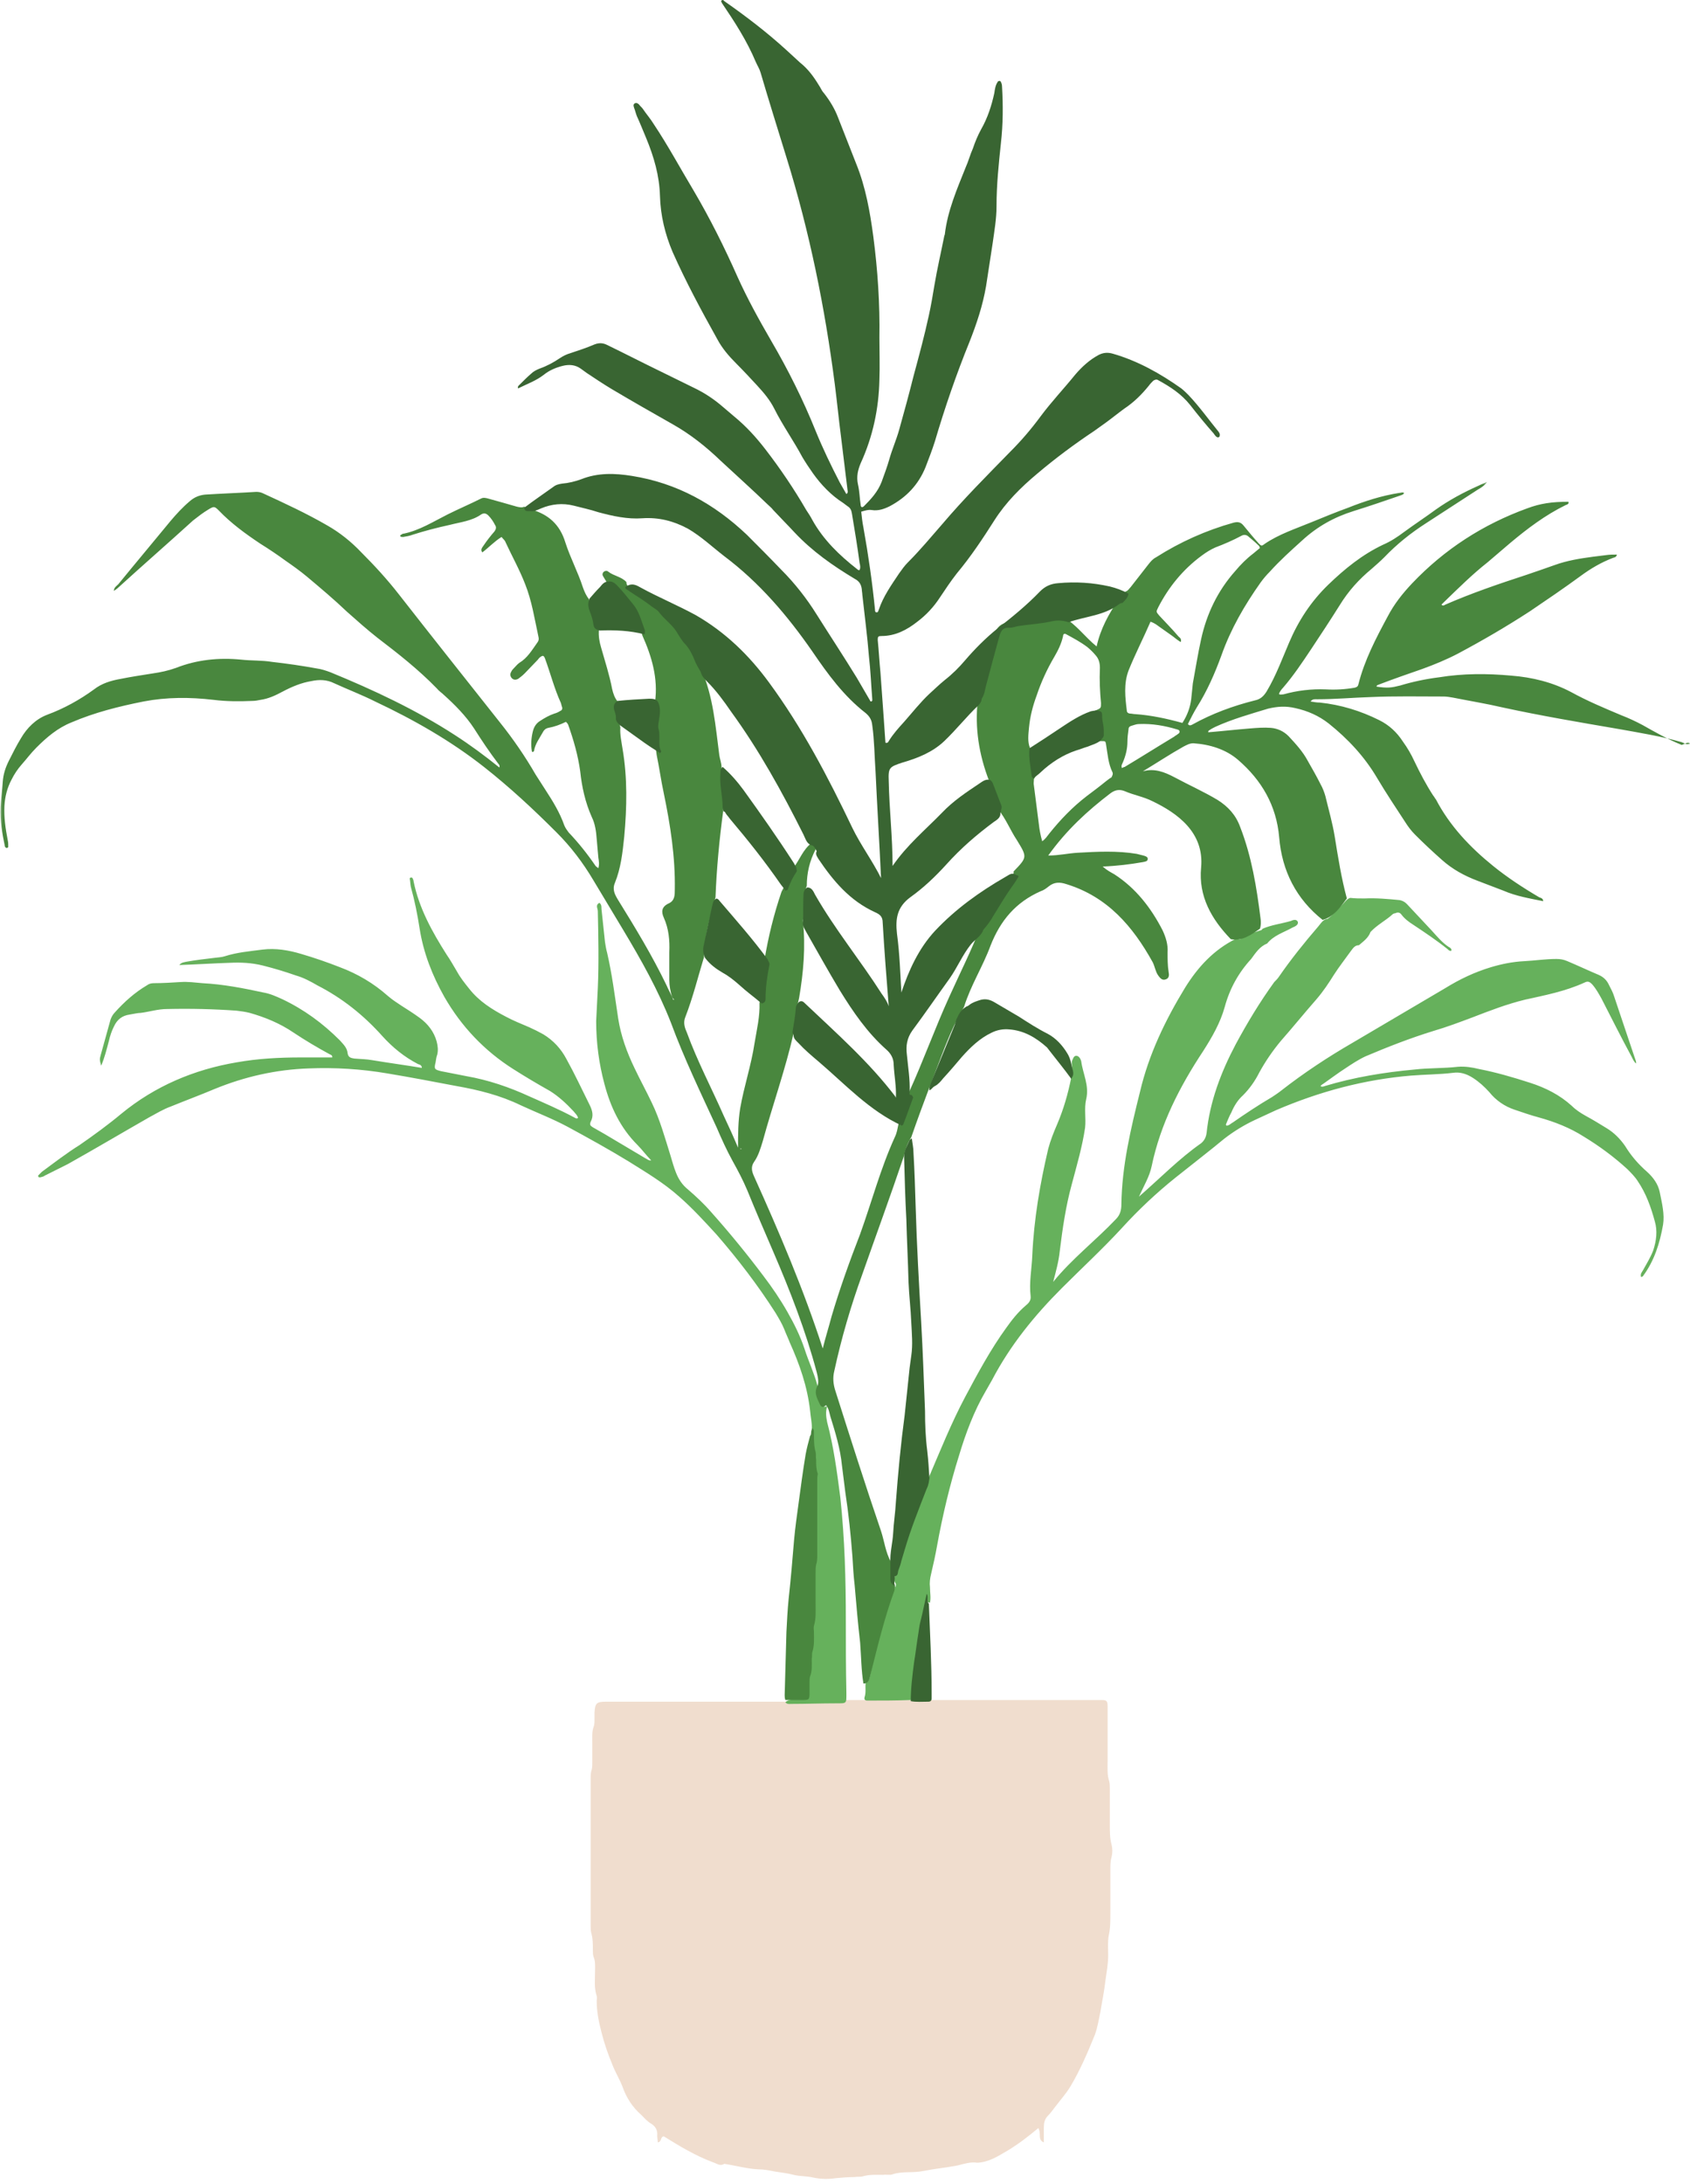
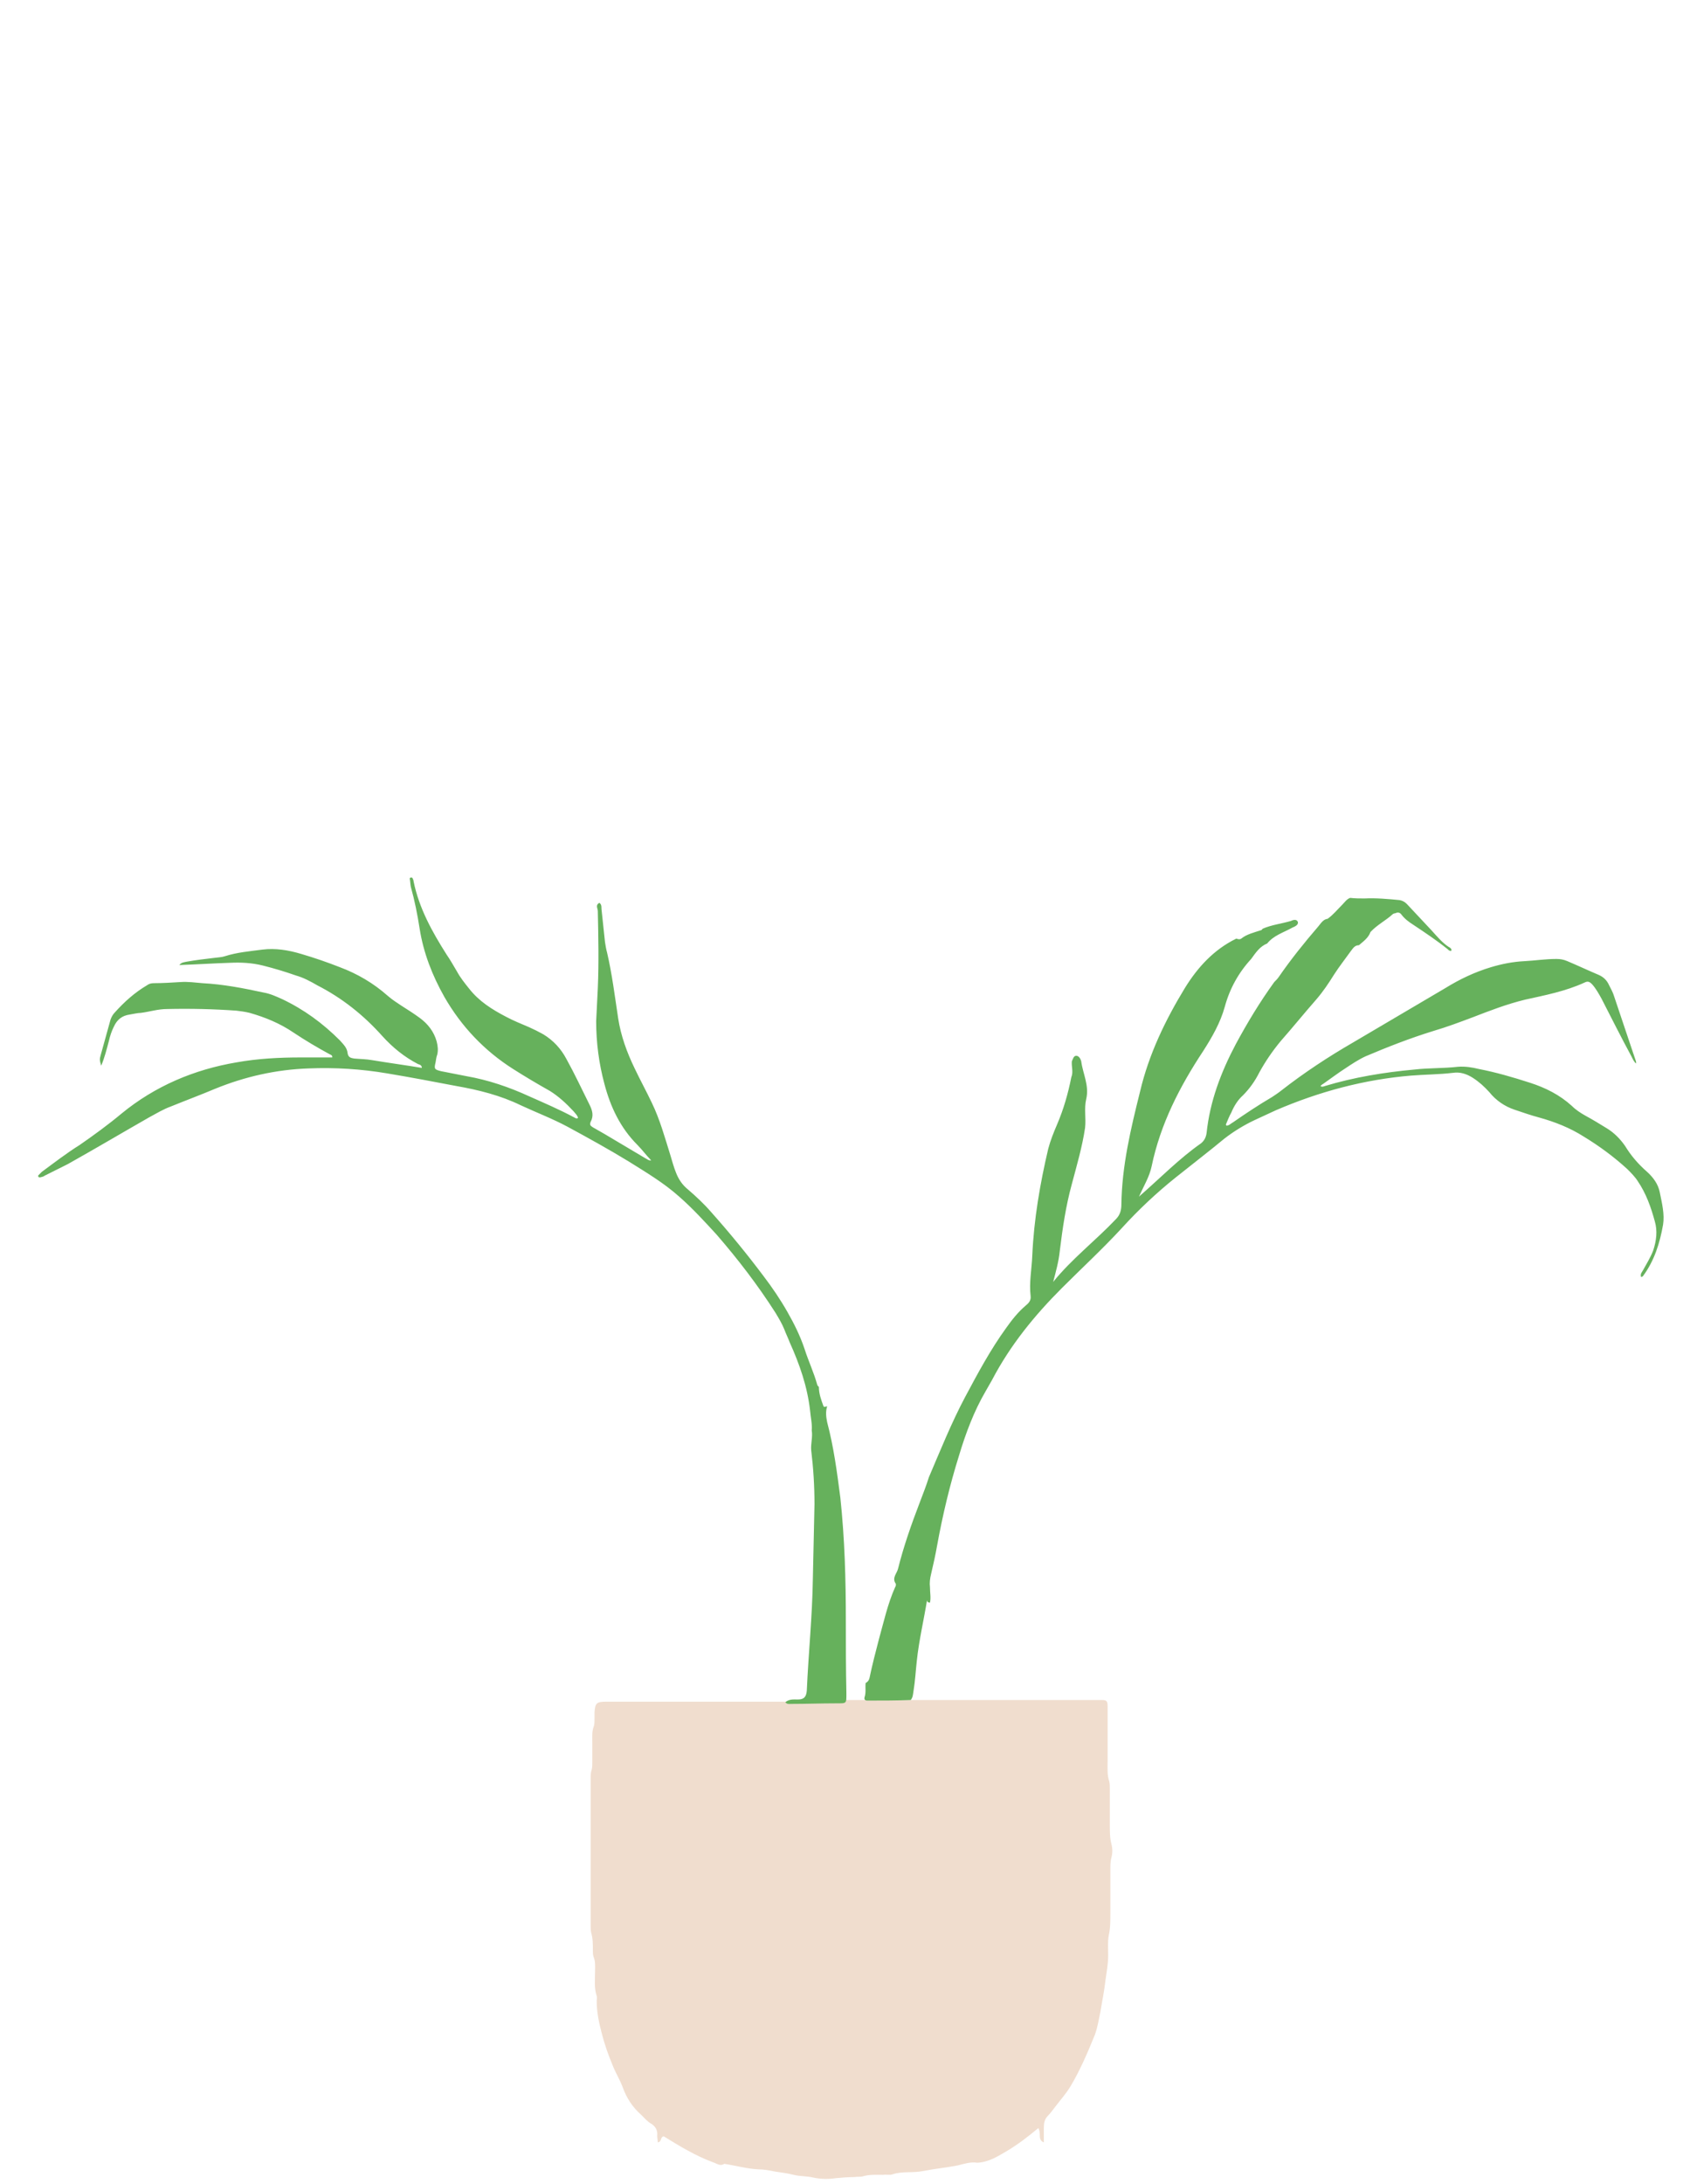
<svg xmlns="http://www.w3.org/2000/svg" width="326" height="421" viewBox="0 0 326 421" fill="none">
  <path d="M126.88 413.039C126.88 412.612 126.776 412.19 126.776 411.763C126.88 410.706 126.458 409.961 125.609 409.43C124.865 409.008 124.333 408.372 123.698 407.737C122 406.247 120.833 404.445 120.089 402.326C119.563 400.945 118.714 399.565 118.182 398.19C117.333 396.174 116.589 394.049 116.057 391.93C115.531 389.914 115.104 387.898 115.104 385.779C115.104 385.461 115.214 385.143 115.104 384.826C114.573 383.232 114.786 381.643 114.786 380.049C114.786 379.096 114.891 378.143 114.469 377.185C114.365 376.763 114.365 376.336 114.365 375.914C114.365 374.852 114.365 373.685 114.042 372.628C113.938 372.201 113.938 371.779 113.938 371.352C113.938 361.914 113.938 352.471 113.938 342.924C113.938 342.289 113.938 341.758 114.151 341.122C114.255 340.701 114.255 340.169 114.255 339.638C114.255 338.367 114.255 337.091 114.255 335.82C114.255 334.758 114.151 333.805 114.573 332.742C114.682 332.32 114.682 331.789 114.682 331.258C114.682 330.94 114.682 330.513 114.682 330.195C114.786 328.289 115.104 328.076 117.016 328.076C129.849 328.076 142.792 328.076 155.63 328.076C156.693 328.076 157.646 328.18 158.708 327.862C159.13 327.758 159.661 327.758 160.193 327.758C177.375 327.758 194.562 327.758 211.641 327.758C211.958 327.758 212.281 327.758 212.599 327.758C213.448 327.758 213.656 327.971 213.656 328.924C213.656 329.878 213.656 330.836 213.656 331.893C213.656 334.44 213.656 336.987 213.656 339.638C213.656 340.909 213.552 342.185 213.974 343.456C214.083 343.883 214.083 344.409 214.083 344.94C214.083 347.273 214.083 349.607 214.083 351.94C214.083 353.107 214.083 354.383 214.401 355.549C214.615 356.398 214.615 357.247 214.401 358.096C214.188 358.836 214.188 359.685 214.188 360.43C214.188 363.289 214.188 366.154 214.188 369.018C214.188 370.398 214.188 371.779 213.87 373.154C213.656 374.43 213.766 375.701 213.766 376.977C213.766 378.669 213.448 380.263 213.234 381.852C213.021 383.867 212.599 385.779 212.281 387.794C211.958 389.279 211.75 390.763 211.219 392.247C209.839 395.643 208.354 399.143 206.443 402.326C205.594 403.706 204.536 404.872 203.578 406.143C203.156 406.674 202.729 407.31 202.203 407.841C201.458 408.581 201.354 409.326 201.354 410.279C201.354 411.237 201.354 412.086 201.354 413.039C200.078 412.508 200.927 411.341 200.292 410.279C198.38 411.872 196.474 413.357 194.349 414.628C192.547 415.69 190.745 416.857 188.516 416.961C187.245 416.753 185.969 417.174 184.698 417.492C182.469 417.919 180.24 418.128 178.12 418.555C176.104 418.977 174.089 418.555 172.177 419.19C171.651 419.404 171.01 419.19 170.375 419.294C168.995 419.294 167.724 419.19 166.344 419.612C165.922 419.721 165.391 419.612 164.859 419.721C163.693 419.721 162.417 419.826 161.25 419.935C159.875 420.143 158.385 420.143 156.901 419.826C155.63 419.508 154.354 419.612 153.083 419.294C151.917 418.977 150.75 418.872 149.479 418.659C148.417 418.445 147.354 418.237 146.292 418.237C144.068 418.128 141.839 417.492 139.719 417.174C138.87 417.706 138.229 417.07 137.49 416.857C134.094 415.586 131.125 413.779 128.047 411.872C127.307 411.977 127.729 412.93 126.88 413.039Z" fill="#F0DDCE" />
  <path d="M315.287 205.143C315.287 205.034 315.287 205.034 315.287 205.143V205.143ZM320.167 229.856C319.85 228.263 318.896 226.992 317.73 225.929C316.032 224.445 314.652 222.856 313.485 220.945C312.532 219.565 311.365 218.398 309.985 217.549C308.605 216.7 307.225 215.851 305.85 215.112C304.891 214.58 303.938 213.945 303.193 213.2C300.86 211.08 298.105 209.7 295.131 208.747C291.844 207.685 288.553 206.731 285.266 206.096C283.995 205.778 282.615 205.565 281.235 205.669C278.475 205.987 275.615 205.882 272.855 206.2C267.021 206.731 261.183 207.685 255.563 209.382C255.245 209.492 255.032 209.596 254.714 209.382C254.928 209.169 255.032 209.065 255.245 208.961C256.626 208.002 258.001 206.945 259.49 205.987C260.761 205.143 262.032 204.294 263.412 203.653C267.657 201.851 272.006 200.153 276.459 198.778C279.006 198.034 281.553 197.08 284.1 196.122C287.386 194.851 290.678 193.58 294.178 192.731C297.995 191.882 301.923 191.138 305.636 189.44C306.271 189.122 306.589 189.231 307.12 189.763C307.865 190.606 308.391 191.565 308.923 192.518C310.834 196.231 312.74 200.049 314.756 203.763C314.969 204.185 315.183 204.716 315.605 205.034C315.605 204.82 315.605 204.612 315.501 204.398C314.12 200.263 312.74 196.231 311.365 192.096C311.152 191.351 310.725 190.606 310.407 189.971C309.985 189.018 309.35 188.382 308.391 187.955C306.376 187.106 304.36 186.153 302.344 185.304C301.605 184.987 300.969 184.882 300.225 184.882C298.105 184.882 296.089 185.2 294.074 185.304C291.844 185.414 289.725 185.836 287.6 186.471C284.417 187.429 281.553 188.804 278.798 190.502C272.855 194.002 266.912 197.502 260.975 201.002C256.199 203.763 251.532 206.836 247.183 210.231C246.652 210.659 246.016 211.08 245.381 211.502C242.834 212.992 240.287 214.685 237.844 216.382C237.423 216.596 237.105 217.018 236.574 217.018C236.574 216.914 236.469 216.914 236.469 216.81C236.787 216.065 237.105 215.216 237.527 214.476C238.058 213.2 238.803 212.034 239.756 211.185C241.027 209.914 242.089 208.429 242.938 206.731C244.105 204.612 245.485 202.596 247.074 200.685C249.412 198.034 251.636 195.278 253.969 192.622C255.245 191.138 256.303 189.549 257.365 187.851C258.318 186.367 259.49 184.882 260.548 183.398C260.975 182.867 261.292 182.231 262.141 182.231C262.99 181.487 263.943 180.851 264.365 179.685C265.641 178.304 267.339 177.455 268.61 176.289C268.719 176.185 268.928 176.075 269.141 176.075C269.568 175.867 269.99 175.867 270.308 176.289C270.943 177.138 271.792 177.773 272.641 178.304C274.87 179.789 277.1 181.273 279.219 182.971C279.433 183.185 279.646 183.398 279.964 183.289C280.068 182.867 279.646 182.653 279.433 182.549C278.157 181.7 277.204 180.534 276.141 179.367C274.553 177.669 272.959 175.971 271.37 174.273C270.943 173.851 270.521 173.638 269.99 173.534C267.761 173.32 265.537 173.106 263.199 173.216C262.245 173.216 261.396 173.216 260.443 173.106C259.808 173.32 259.381 173.955 258.959 174.382C258.001 175.336 257.152 176.398 256.094 177.138C255.245 177.242 254.818 177.987 254.287 178.622C251.636 181.7 248.985 184.987 246.652 188.382C246.438 188.7 246.12 189.018 245.803 189.336C243.042 193.153 240.605 197.185 238.376 201.32C235.511 206.731 233.391 212.351 232.756 218.398C232.646 219.247 232.329 219.882 231.693 220.414C227.449 223.382 223.844 227.096 219.704 230.705C220.662 228.58 221.719 226.882 222.146 224.872C223.844 216.7 227.558 209.492 232.12 202.596C233.813 199.945 235.407 197.185 236.256 194.112C237.209 190.606 238.907 187.534 241.35 184.882C242.193 183.716 243.042 182.44 244.423 181.914C245.699 180.32 247.605 179.789 249.303 178.836C249.834 178.622 250.469 178.304 250.365 177.773C250.152 177.138 249.412 177.351 248.985 177.565C247.183 178.091 245.271 178.304 243.574 179.049C243.469 179.153 243.365 179.367 243.152 179.367C241.876 179.789 240.501 180.106 239.438 180.955C239.12 181.169 238.803 181.065 238.485 180.955C234.136 183.08 231.058 186.471 228.615 190.398C224.798 196.653 221.615 203.231 219.917 210.445C218.115 217.659 216.417 224.763 216.313 232.19C216.313 233.247 216.1 234.205 215.251 235.054C211.324 239.19 206.761 242.69 203.157 247.143C203.688 245.127 204.219 243.221 204.428 241.205C204.959 236.856 205.594 232.507 206.761 228.263C207.719 224.659 208.777 221.049 209.308 217.445C209.521 215.643 209.1 213.731 209.521 211.929C210.157 209.278 208.886 207.049 208.568 204.612C208.459 204.185 208.141 203.549 207.61 203.549C207.084 203.549 206.975 204.185 206.761 204.612C206.657 205.669 207.084 206.627 206.657 207.685C206.021 210.867 205.173 213.841 203.902 216.81C203.261 218.294 202.626 219.882 202.204 221.476C200.61 228.263 199.443 235.054 199.126 242.054C199.021 244.705 198.49 247.252 198.808 249.903C198.912 250.752 198.381 251.284 197.855 251.705C196.365 252.976 195.199 254.461 194.141 255.95C191.063 260.19 188.62 264.752 186.183 269.315C183.532 274.299 181.407 279.601 179.183 284.799C178.652 286.497 178.016 288.086 177.376 289.784C175.787 293.919 174.303 298.164 173.24 302.409C173.027 303.362 171.969 304.211 172.818 305.377C172.818 305.591 172.818 305.799 172.709 305.909C171.225 309.195 170.48 312.695 169.527 316.091C168.891 318.528 168.256 320.971 167.725 323.513C167.62 323.94 167.407 324.257 166.98 324.471C166.876 325.424 167.089 326.273 166.771 327.226C166.662 327.653 166.876 327.862 167.298 327.862C170.058 327.862 172.923 327.862 175.683 327.757C176.105 327.226 176.105 326.695 176.209 326.06C176.527 324.153 176.636 322.138 176.85 320.226C177.271 316.195 178.225 312.273 178.865 308.242C178.756 308.664 178.865 308.981 179.391 308.981C179.605 308.028 179.391 307.075 179.391 306.013C179.287 305.164 179.391 304.315 179.605 303.466C180.032 301.664 180.454 299.757 180.771 297.95C181.834 292.117 183.214 286.284 185.016 280.554C186.287 276.315 187.881 272.07 190.11 268.252C190.532 267.507 190.959 266.768 191.381 266.023C194.881 259.341 199.548 253.617 204.855 248.31C208.673 244.492 212.704 240.778 216.417 236.747C219.6 233.247 223.1 229.961 226.813 226.992C229.995 224.445 233.178 222.007 236.256 219.461C238.058 218.08 239.969 216.914 241.985 215.961C243.365 215.325 244.74 214.685 246.12 214.049C254.501 210.445 263.199 208.112 272.219 207.367C274.87 207.153 277.631 207.153 280.282 206.836C281.662 206.627 282.933 207.049 284.1 207.794C285.266 208.534 286.329 209.492 287.282 210.549C288.553 212.143 290.251 213.31 292.162 213.945C293.756 214.476 295.24 215.007 296.829 215.429C299.907 216.278 302.876 217.445 305.527 219.143C308.501 220.945 311.365 223.065 313.912 225.398C314.652 226.143 315.396 226.882 315.928 227.731C317.516 230.065 318.469 232.721 319.214 235.476C319.745 237.278 319.532 239.19 318.896 241.096C318.365 242.476 317.62 243.643 316.985 244.81C316.771 245.237 316.35 245.554 316.563 246.19C316.667 246.19 316.881 246.086 316.881 246.086C319.11 243.112 320.167 239.721 320.803 236.112C321.126 234.096 320.594 231.976 320.167 229.856ZM163.162 312.481C163.162 304.528 162.949 296.679 162.1 288.726C161.464 283.846 160.829 278.966 159.558 274.19C159.344 273.132 159.235 272.179 159.558 271.117C159.344 271.117 158.917 271.435 158.813 271.007C158.386 269.841 157.964 268.674 157.964 267.403C157.86 267.299 157.646 267.086 157.646 266.981C157.011 264.648 155.949 262.419 155.204 260.086C154.355 257.539 153.188 255.205 151.917 252.976C150.537 250.539 148.949 248.205 147.251 245.976C144.068 241.737 140.673 237.596 137.173 233.674C135.792 232.08 134.308 230.705 132.714 229.325C131.657 228.476 130.912 227.414 130.381 226.039C129.959 224.976 129.641 223.81 129.324 222.747C128.261 219.356 127.308 215.851 125.714 212.565C124.652 210.336 123.485 208.216 122.428 205.987C120.938 202.914 119.771 199.731 119.245 196.336C118.605 192.096 118.074 187.851 117.12 183.716C116.907 182.971 116.803 182.231 116.699 181.591C116.485 179.575 116.271 177.565 116.058 175.549C115.954 175.018 116.167 174.487 115.636 174.06C114.787 174.487 115.318 175.122 115.318 175.653C115.423 180.638 115.532 185.518 115.318 190.502C115.214 192.622 115.105 194.747 115.001 196.867C115.001 201.002 115.532 205.034 116.589 208.961C117.756 213.414 119.667 217.445 122.954 220.731C123.912 221.69 124.652 222.747 125.61 223.7C125.183 223.81 124.865 223.492 124.443 223.278C121.787 221.69 119.245 220.2 116.589 218.612C115.85 218.185 115.105 217.763 114.365 217.341C113.834 217.018 113.725 216.81 113.938 216.278C114.574 215.112 114.256 214.049 113.725 212.992C112.24 210.018 110.86 207.049 109.271 204.185C108.209 202.169 106.725 200.58 104.813 199.414C103.86 198.882 103.011 198.461 102.058 198.034C100.574 197.398 98.98 196.763 97.6 196.018C94.949 194.638 92.402 193.049 90.495 190.606C89.647 189.549 88.797 188.487 88.162 187.32C87.522 186.257 86.886 185.091 86.147 184.034C83.386 179.685 80.839 175.122 79.782 169.924C79.782 169.711 79.672 169.502 79.568 169.289C79.568 169.185 79.355 169.185 79.251 169.185C79.141 169.185 79.037 169.289 79.037 169.393C79.141 169.924 79.141 170.455 79.251 170.987C79.99 173.638 80.522 176.289 80.949 179.049C81.688 183.716 83.386 188.065 85.719 192.2C89.011 197.929 93.464 202.596 98.98 206.096C101.313 207.58 103.646 208.961 106.089 210.336C107.787 211.398 109.271 212.778 110.652 214.263C110.969 214.685 111.391 215.007 111.501 215.534C111.183 215.747 110.969 215.534 110.756 215.429C107.995 213.945 105.027 212.669 102.162 211.398C98.24 209.596 94.209 208.216 89.964 207.476C88.37 207.153 86.672 206.836 85.084 206.518C83.813 206.2 83.704 206.096 84.022 204.82C84.131 204.294 84.131 203.867 84.339 203.336C84.553 202.487 84.449 201.638 84.235 200.794C83.704 198.882 82.537 197.398 80.949 196.231C79.782 195.382 78.61 194.638 77.443 193.898C76.49 193.263 75.641 192.731 74.792 191.987C72.037 189.549 68.959 187.747 65.563 186.471C63.126 185.518 60.683 184.669 58.136 183.924C55.699 183.185 53.152 182.757 50.605 183.08C48.167 183.398 45.725 183.606 43.391 184.351C42.756 184.565 42.12 184.565 41.376 184.669C39.574 184.882 37.772 185.091 35.964 185.414C35.542 185.518 35.011 185.518 34.589 186.049C37.876 185.94 41.058 185.731 44.344 185.622C46.469 185.518 48.589 185.622 50.714 186.153C52.834 186.685 54.954 187.32 57.079 188.065C58.563 188.487 59.943 189.231 61.214 189.971C65.99 192.414 70.126 195.7 73.735 199.731C75.751 201.961 77.975 203.763 80.626 205.143C80.949 205.247 81.37 205.351 81.37 205.882C78.188 205.351 75.006 204.929 71.824 204.398C70.657 204.185 69.49 204.185 68.324 204.08C67.688 203.976 67.157 203.867 67.047 203.018C66.943 201.961 66.199 201.32 65.563 200.58C62.277 197.294 58.667 194.638 54.422 192.622C53.256 192.096 52.089 191.565 50.818 191.351C46.891 190.502 43.074 189.763 39.042 189.549C37.662 189.44 36.282 189.231 34.797 189.336C33.1 189.44 31.407 189.549 29.709 189.549C29.178 189.549 28.751 189.653 28.329 189.971C25.995 191.351 23.98 193.153 22.172 195.169C21.751 195.596 21.537 196.018 21.329 196.549C20.688 198.882 20.053 201.112 19.417 203.445C19.204 204.185 19.204 204.398 19.521 205.461C20.157 203.976 20.584 202.278 21.006 200.685C21.219 199.731 21.537 198.778 21.964 197.929C22.6 196.549 23.553 195.804 25.037 195.596C25.782 195.487 26.527 195.278 27.162 195.278C28.86 195.065 30.449 194.534 32.251 194.534C36.709 194.429 41.162 194.534 45.62 194.851C46.469 194.955 47.318 195.065 48.167 195.278C51.136 196.122 54.001 197.289 56.652 199.096C58.881 200.58 61.214 201.961 63.547 203.231C63.761 203.336 64.183 203.445 64.079 203.867C62.063 203.867 60.047 203.867 58.032 203.867C53.897 203.867 49.756 204.08 45.62 204.82C37.454 206.2 29.917 209.382 23.449 214.685C20.902 216.81 18.141 218.825 15.386 220.731C12.839 222.325 10.506 224.127 8.063 225.929C7.855 226.143 7.641 226.356 7.428 226.565C7.324 226.674 7.324 226.778 7.428 226.882C7.428 226.992 7.641 226.992 7.745 226.992C8.063 226.882 8.386 226.882 8.594 226.674C10.079 225.929 11.568 225.19 13.053 224.445C18.355 221.476 23.553 218.398 28.751 215.429C30.131 214.685 31.511 213.841 32.995 213.31C35.86 212.143 38.725 211.08 41.485 209.914C47.209 207.58 53.256 206.2 59.516 205.987C64.61 205.778 69.704 206.096 74.688 206.945C79.141 207.685 83.6 208.534 88.053 209.382C92.297 210.127 96.542 211.185 100.464 213.096C103.438 214.476 106.511 215.643 109.485 217.231C113.407 219.356 117.438 221.58 121.261 223.914C124.652 226.039 128.048 228.049 131.016 230.705C133.563 232.929 135.896 235.476 138.23 238.023C142.37 242.794 146.188 247.778 149.584 253.086C150.219 254.143 150.855 255.205 151.282 256.268C151.6 257.117 152.021 257.966 152.339 258.81C154.251 263.054 155.735 267.299 156.266 271.966C156.37 273.237 156.693 274.513 156.584 275.784C156.798 277.054 156.37 278.33 156.48 279.601C156.902 283.101 157.115 286.497 157.115 289.997C157.011 294.768 156.902 299.648 156.798 304.424C156.693 311.632 155.949 318.742 155.631 325.955C155.527 327.122 155.1 327.653 153.933 327.653C153.084 327.653 152.235 327.544 151.495 328.179C151.813 328.606 152.235 328.502 152.662 328.502C155.527 328.502 158.386 328.393 161.251 328.393C163.376 328.393 163.266 328.502 163.266 326.377C163.162 321.497 163.162 316.94 163.162 312.481Z" fill="#66B15C" />
  <mask id="mask0_1123_1072" style="mask-type:luminance" maskUnits="userSpaceOnUse" x="0" y="92" width="326" height="237">
-     <path d="M0 92.763H326V328.763H0V92.763Z" fill="white" />
-   </mask>
+     </mask>
  <g mask="url(#mask0_1123_1072)">
-     <path d="M157.645 285.544C157.645 290.315 157.645 295.086 157.645 299.862C157.645 300.497 157.645 301.028 157.432 301.664C157.328 302.195 157.328 302.726 157.328 303.257C157.328 305.273 157.328 307.284 157.328 309.299C157.328 310.679 157.432 312.06 157.01 313.44C156.901 313.862 157.01 314.289 157.01 314.711C157.01 315.981 157.114 317.257 156.692 318.528C156.583 318.955 156.692 319.377 156.583 319.804C156.583 320.971 156.692 322.138 156.265 323.195C156.161 323.513 156.161 323.94 156.161 324.257C156.161 324.893 156.161 325.528 156.161 326.06C156.161 327.757 156.161 327.757 154.567 327.757C153.51 327.757 152.448 327.757 151.494 327.757C151.281 327.122 151.385 326.591 151.385 325.955C151.494 322.138 151.599 318.424 151.703 314.606C151.812 312.481 151.916 310.362 152.13 308.242C152.552 304.424 152.869 300.601 153.187 296.784C153.401 294.45 153.718 292.226 154.036 289.893C154.463 286.711 154.885 283.528 155.416 280.346C155.63 279.179 155.948 278.013 156.265 276.846C156.583 276.528 156.369 275.997 156.583 275.679C156.583 275.57 156.583 275.466 156.692 275.356C157.114 275.679 157.01 276.101 157.01 276.528C157.01 277.695 157.01 278.862 157.328 279.919C157.432 280.346 157.328 280.872 157.432 281.403C157.432 282.362 157.432 283.211 157.75 284.164C157.645 284.695 157.645 285.117 157.645 285.544ZM22.067 113.919C22.067 113.815 22.067 113.815 22.067 113.919C21.963 113.815 22.067 113.815 22.067 113.919ZM326 143.409C325.364 143.622 324.942 143.299 324.411 143.091C320.38 141.924 316.349 141.289 312.213 140.544C304.786 139.273 297.255 137.997 289.932 136.409C286.75 135.664 283.463 135.132 280.281 134.497C279.645 134.393 279.114 134.284 278.474 134.284C273.807 134.284 269.036 134.179 264.364 134.393C260.974 134.497 257.578 134.815 254.078 134.815C253.651 134.815 253.229 134.711 252.802 135.242C253.442 135.346 253.968 135.45 254.609 135.45C258.64 135.877 262.458 137.044 266.062 138.846C267.974 139.799 269.458 141.179 270.625 142.981C271.474 144.148 272.218 145.424 272.854 146.804C273.916 149.028 275.083 151.257 276.458 153.377C276.672 153.591 276.781 153.909 276.989 154.122C279.645 159.211 283.567 163.351 288.026 166.955C290.781 169.185 293.859 171.2 296.937 173.002C297.255 173.106 297.677 173.216 297.677 173.742C295.13 173.216 292.479 172.789 290.041 171.726C288.343 171.091 286.75 170.455 285.052 169.82C282.505 168.867 280.172 167.591 278.156 165.789C276.354 164.195 274.656 162.606 272.958 160.909C272.218 160.169 271.583 159.32 271.052 158.471C269.244 155.711 267.338 152.846 265.64 149.987C263.198 145.846 260.015 142.455 256.302 139.481C254.395 137.997 252.27 137.044 249.833 136.513C248.031 136.091 246.437 136.195 244.635 136.617C241.135 137.679 237.739 138.632 234.453 140.122C234.026 140.33 233.604 140.544 233.177 140.862C233.073 140.862 233.073 141.075 233.073 141.179C235.724 140.966 238.484 140.648 241.135 140.44C242.515 140.33 243.786 140.226 245.166 140.33C246.437 140.44 247.604 140.966 248.562 141.924C249.937 143.409 251.317 144.893 252.27 146.695C253.119 148.179 253.968 149.664 254.713 151.153C255.135 151.893 255.458 152.742 255.666 153.487C256.302 156.138 257.047 158.679 257.474 161.336C258.109 165.257 258.744 169.289 259.807 173.216C258.531 174.909 257.364 176.716 255.135 177.351C250.047 173.32 247.286 167.909 246.755 161.44C246.224 155.289 243.364 150.409 238.802 146.481C236.468 144.471 233.39 143.513 230.208 143.299C229.463 143.299 228.932 143.622 228.297 143.94C225.645 145.424 223.099 147.122 220.448 148.711C222.677 148.075 224.583 148.815 226.599 149.877C229.359 151.362 232.224 152.638 234.875 154.226C236.89 155.502 238.375 157.091 239.224 159.424C241.453 165.153 242.406 171.091 243.151 177.034C243.255 177.669 243.255 178.409 243.041 179.049C241.349 180.216 239.651 181.487 237.422 181.065C233.708 177.242 231.161 172.789 231.692 167.273C232.328 160.487 227.13 156.773 222.25 154.44C220.552 153.591 218.645 153.273 216.948 152.528C215.885 152.106 215.036 152.32 214.187 152.955C209.734 156.346 205.703 160.06 202.203 164.94C204.218 164.94 206.02 164.518 207.823 164.409C211.64 164.195 215.463 163.987 219.281 164.622C219.703 164.726 220.13 164.836 220.552 164.94C220.869 165.044 221.401 165.153 221.401 165.575C221.401 166.106 220.869 166.106 220.448 166.211C218.005 166.638 215.463 166.955 212.703 167.06C213.552 167.804 214.187 168.122 214.932 168.544C219.067 171.2 222.036 175.018 224.265 179.367C224.901 180.742 225.328 182.122 225.224 183.606C225.224 184.882 225.224 186.153 225.432 187.429C225.541 187.955 225.541 188.596 224.901 188.804C224.161 189.122 223.734 188.487 223.416 188.065C222.885 187.32 222.781 186.367 222.359 185.518C218.536 178.622 213.656 172.893 205.703 170.455C204.427 170.034 203.369 170.034 202.307 170.882C201.776 171.304 201.354 171.622 200.713 171.836C195.942 173.955 192.974 177.455 191.062 182.336C189.578 186.367 187.244 189.971 185.968 194.112C183 199.096 181.302 204.612 179.182 209.914C178.015 212.992 176.849 216.174 175.786 219.247C175.041 220.414 174.619 221.69 174.302 223.065C171.755 230.596 168.994 238.127 166.343 245.659C164.114 251.81 162.312 257.966 160.932 264.325C160.614 265.601 160.724 266.872 161.145 268.148C164.01 277.164 166.875 286.179 169.953 295.195C170.588 297.101 170.802 299.226 171.859 301.132C172.39 302.513 171.755 304.106 172.604 305.481C172.708 305.909 172.604 306.33 172.494 306.757C170.588 311.955 169.312 317.362 167.937 322.773C167.724 323.513 167.724 324.575 166.557 324.575C166.13 322.028 166.13 319.377 165.922 316.726C165.494 313.013 165.177 309.299 164.859 305.591C164.645 303.784 164.541 301.981 164.432 300.075C164.114 295.935 163.692 291.799 163.057 287.664C162.843 285.966 162.63 284.268 162.416 282.57C162.099 279.284 161.145 276.205 160.192 273.132C159.979 272.388 159.875 271.539 159.343 270.903C158.916 271.33 158.494 271.435 158.177 270.799C157.645 269.632 156.901 268.466 157.75 267.086C157.963 266.237 157.75 265.388 157.541 264.539C155.416 256.586 152.448 248.945 149.156 241.31C147.463 237.388 145.765 233.461 144.172 229.539C143.323 227.523 142.369 225.716 141.307 223.81C140.14 221.69 139.187 219.565 138.229 217.341C135.156 210.659 131.974 204.08 129.427 197.185C126.984 190.929 123.698 185.091 120.198 179.257C118.286 176.075 116.38 172.893 114.468 169.716C112.453 166.32 110.119 163.242 107.359 160.487C102.906 156.028 98.343 151.789 93.359 147.862C86.885 142.773 79.781 138.742 72.354 135.242C69.807 133.966 67.046 132.909 64.5 131.742C63.015 130.997 61.531 130.997 60.047 131.315C58.135 131.632 56.333 132.377 54.531 133.33C53.151 134.075 51.77 134.711 50.286 134.924C49.755 135.028 49.224 135.132 48.698 135.132C46.151 135.242 43.708 135.242 41.161 134.924C36.604 134.393 32.145 134.393 27.692 135.242C22.916 136.195 18.25 137.362 13.791 139.273C11.14 140.33 9.02 142.132 7.005 144.148C5.942 145.211 5.093 146.377 4.14 147.44C3.395 148.289 2.76 149.242 2.229 150.304C1.38 151.893 0.958 153.591 0.849 155.393C0.744 157.622 1.062 159.742 1.489 161.971C1.593 162.393 1.593 162.82 1.593 163.242C1.593 163.351 1.489 163.455 1.38 163.455C1.172 163.56 1.062 163.351 0.958 163.242C0.427 160.695 -0 158.257 0.109 155.606C0.213 153.909 0.427 152.32 0.531 150.726C0.64 149.242 1.062 147.971 1.698 146.695C2.442 145.211 3.187 143.726 4.031 142.346C5.203 140.33 6.895 138.632 9.125 137.789C12.307 136.617 15.385 134.924 18.14 132.909C19.63 131.742 21.432 131.211 23.234 130.893C25.359 130.466 27.479 130.148 29.494 129.83C30.979 129.617 32.463 129.299 33.948 128.768C37.979 127.179 42.224 126.752 46.573 127.179C48.484 127.393 50.5 127.284 52.406 127.601C55.27 127.924 58.244 128.346 61.109 128.877C61.958 128.981 62.911 129.299 63.76 129.617C72.036 133.013 80.203 136.83 87.734 141.711C90.703 143.622 93.567 145.742 96.328 147.971C96.432 147.648 96.328 147.44 96.114 147.226C94.416 144.997 92.932 142.773 91.448 140.44C89.854 137.997 87.734 135.877 85.614 133.966C85.187 133.544 84.656 133.226 84.234 132.695C80.734 129.091 76.807 126.013 72.776 122.935C70.76 121.346 68.854 119.648 66.942 117.95C64.5 115.617 61.849 113.388 59.198 111.164C57.927 110.101 56.437 109.039 55.062 108.086C53.468 106.919 51.88 105.862 50.182 104.799C47.317 102.888 44.557 100.872 42.224 98.435C41.375 97.586 41.27 97.586 40.208 98.221C39.145 98.856 38.192 99.601 37.239 100.346C32.463 104.69 27.583 108.935 22.812 113.284C22.599 113.497 22.281 113.711 21.963 113.919C21.963 113.284 22.494 112.966 22.812 112.648C26.099 108.617 29.494 104.586 32.89 100.45C34.057 99.07 35.224 97.799 36.604 96.632C37.453 95.888 38.406 95.466 39.573 95.356C42.859 95.148 46.151 95.039 49.437 94.83C49.968 94.83 50.39 94.935 50.817 95.148C54.953 97.054 59.093 98.966 63.125 101.299C65.562 102.679 67.791 104.481 69.703 106.497C72.244 109.039 74.687 111.695 76.916 114.554C83.385 122.83 89.963 131.101 96.432 139.273C98.979 142.455 101.312 145.846 103.328 149.346C103.963 150.304 104.604 151.362 105.239 152.32C106.619 154.44 107.994 156.669 108.843 159.106C109.057 159.638 109.375 160.06 109.692 160.487C111.604 162.502 113.302 164.622 114.89 166.955C115 167.06 115.104 167.169 115.422 167.377C115.635 166.638 115.531 166.002 115.422 165.367C115.317 164.2 115.213 162.924 115.104 161.757C115 160.273 114.786 158.789 114.151 157.513C112.875 154.653 112.239 151.679 111.922 148.711C111.5 145.638 110.651 142.664 109.588 139.695C109.484 139.481 109.375 139.377 109.166 139.164C108.104 139.695 106.937 140.122 105.77 140.33C105.239 140.44 104.922 140.757 104.708 141.179C104.073 142.346 103.224 143.409 103.01 144.789C103.01 144.893 102.797 144.893 102.797 144.997C102.692 144.997 102.588 144.893 102.588 144.789C102.375 143.513 102.479 142.242 102.797 140.966C103.01 140.122 103.437 139.481 104.073 139.06C105.026 138.424 105.979 137.893 106.937 137.575C107.359 137.466 107.786 137.257 108.104 137.044C108.422 136.94 108.526 136.617 108.422 136.299C108.317 136.091 108.317 135.877 108.208 135.56C106.937 132.799 106.192 129.83 105.135 126.966C105.026 126.757 105.026 126.544 104.708 126.435C104.286 126.544 103.963 126.862 103.755 127.179C102.906 128.028 102.057 128.981 101.208 129.83C100.781 130.257 100.359 130.575 99.932 130.893C99.51 131.101 99.088 131.101 98.765 130.784C98.448 130.466 98.343 130.044 98.557 129.617C98.661 129.409 98.765 129.195 98.979 128.981C99.406 128.56 99.724 128.132 100.145 127.815C101.739 126.862 102.588 125.377 103.645 123.893C103.963 123.466 103.963 123.148 103.859 122.726C103.119 119.33 102.588 115.83 101.312 112.648C100.255 109.888 98.765 107.237 97.494 104.481C97.39 104.164 97.073 103.95 96.75 103.523C95.375 104.372 94.312 105.539 93.041 106.497C92.614 105.966 93.041 105.539 93.25 105.221C93.885 104.268 94.63 103.315 95.375 102.466C95.692 102.039 95.796 101.617 95.479 101.19C95.161 100.554 94.734 99.919 94.208 99.388C93.781 98.966 93.359 98.856 92.828 99.174C91.026 100.45 88.796 100.664 86.781 101.19C84.338 101.721 81.901 102.356 79.567 103.101C79.036 103.315 78.401 103.419 77.765 103.523C77.656 103.523 77.338 103.523 77.234 103.419C77.125 103.101 77.442 103.101 77.552 102.997C77.656 102.888 77.765 102.888 77.869 102.888C80.948 102.252 83.599 100.554 86.354 99.174C88.479 98.117 90.703 97.164 92.828 96.101C93.25 95.888 93.677 95.997 94.099 96.101C96.01 96.632 97.916 97.164 99.724 97.69C100.255 97.799 100.677 97.903 101.104 97.69C101.526 97.903 102.057 98.007 102.479 98.221C105.77 99.174 107.994 101.086 109.057 104.586C110.01 107.554 111.5 110.315 112.453 113.284C112.77 114.132 113.088 114.877 113.619 115.513C113.833 117.632 114.364 119.648 115.531 121.45C115.422 122.617 115.635 123.784 115.953 124.846C116.698 127.497 117.547 130.044 118.073 132.799C118.286 133.757 118.604 134.606 119.135 135.242C118.713 136.94 119.244 138.632 119.666 140.226C119.562 141.606 119.88 142.981 120.088 144.362C121.047 149.987 120.937 155.606 120.411 161.336C120.088 164.409 119.77 167.377 118.604 170.242C118.073 171.518 118.604 172.471 119.244 173.534C122.531 178.836 125.817 184.247 128.578 189.971C128.895 190.716 129.323 191.455 129.64 192.2C129.323 191.138 129.109 190.08 129.109 188.914C129.109 187.106 129.109 185.414 129.109 183.606C129.213 181.273 129 179.049 128.047 176.924C127.515 175.757 127.625 174.804 129 174.169C130.166 173.638 130.166 172.575 130.166 171.518C130.276 165.257 129.323 159.106 128.047 152.955C127.515 150.513 127.198 148.075 126.666 145.528C126.135 142.132 126.349 138.742 126.349 135.346C126.984 130.784 125.713 126.544 123.911 122.513C122.849 118.268 120.729 114.768 117.015 112.221C116.802 111.903 116.588 111.481 116.38 111.164C116.166 110.846 116.166 110.632 116.38 110.315C116.698 109.997 117.119 109.997 117.333 110.211C118.395 111.054 119.88 111.164 120.833 112.221C120.833 113.179 121.682 113.388 122.213 113.711C126.666 116.252 129.958 119.862 132.713 123.997C133.776 125.586 134.411 127.393 135.26 128.981C137.593 134.284 138.02 140.013 138.76 145.638C138.869 146.377 139.187 147.122 139.187 147.971C138.869 150.726 139.609 153.591 139.505 156.346C138.76 161.862 138.229 167.487 138.02 173.002C136.958 176.82 135.895 180.534 135.791 184.565C134.625 188.382 133.672 192.304 132.182 196.127C131.76 197.185 132.078 198.138 132.505 199.096C134.52 204.612 137.276 209.81 139.609 215.112C140.567 217.127 141.52 219.247 142.369 221.263C142.369 218.716 142.369 216.174 142.791 213.627C143.536 209.382 144.916 205.351 145.552 201.112C145.974 198.565 146.614 195.914 146.505 193.367C147.14 190.612 147.25 187.851 147.463 185.091C148.203 180.638 149.265 176.289 150.75 171.94C151.599 170.351 152.338 168.867 153.083 167.273C154.25 165.789 154.885 163.773 156.583 162.502C157.218 162.606 157.432 163.138 157.328 163.773C156.161 166.002 155.63 168.336 155.63 170.773C154.781 172.893 155.416 175.231 154.885 177.351C154.885 177.565 154.885 177.242 154.885 177.565C155.416 182.549 154.994 187.429 154.145 192.414C153.614 194.638 153.297 196.971 153.083 199.2C151.494 206.2 149.052 212.992 147.14 219.992C146.718 221.367 146.291 222.856 145.448 224.023C144.807 224.976 145.02 225.825 145.448 226.778C150.323 237.596 154.994 248.523 158.708 259.981C159.234 257.856 159.875 255.841 160.401 253.825C161.994 248.419 163.906 243.112 165.922 237.914C168.145 231.763 169.843 225.294 172.604 219.247C173.026 218.398 173.135 217.549 173.343 216.596C174.088 214.58 175.041 212.674 175.359 210.549C178.119 204.502 180.349 198.247 183.104 192.2C185.119 187.747 187.349 183.289 189.151 178.731C190.958 175.757 192.76 172.685 194.776 169.82C195.093 169.289 195.625 168.757 195.515 168.018C198.172 165.257 198.172 165.257 196.156 161.971C194.88 160.06 194.031 157.836 192.547 156.028C192.333 153.695 191.166 151.679 190.427 149.56C188.619 144.471 187.984 139.377 188.729 134.075C189.578 130.148 190.849 126.33 191.807 122.409C192.229 120.919 193.078 120.179 194.562 119.966C197.323 119.544 200.078 119.226 202.838 118.695C203.687 118.586 204.427 118.695 205.172 119.013C207.609 120.393 209.203 122.726 211.536 124.632C212.281 121.242 213.869 118.377 215.672 115.726C216.099 115.086 216.416 114.45 217.161 114.028C217.583 113.919 217.797 113.497 218.114 113.179C219.281 111.695 220.343 110.315 221.51 108.83C221.932 108.299 222.359 107.768 222.994 107.45C227.661 104.481 232.645 102.252 237.953 100.768C238.802 100.554 239.333 100.664 239.859 101.299C240.817 102.466 241.77 103.632 242.833 104.799C243.255 105.221 243.364 105.33 243.89 104.903C246.651 102.997 249.937 101.935 253.015 100.664C255.349 99.705 257.682 98.752 260.015 97.903C263.198 96.632 266.489 95.57 269.885 95.039C270.203 95.039 270.52 94.83 270.838 95.039C270.734 95.356 270.52 95.356 270.307 95.466C267.229 96.523 264.156 97.586 261.078 98.539C257.364 99.705 254.078 101.513 251.104 104.268C248.984 106.179 246.864 108.086 244.953 110.211C244.317 110.846 243.682 111.586 243.151 112.33C240.073 116.679 237.422 121.242 235.619 126.33C234.343 129.83 232.859 133.226 230.843 136.409C230.208 137.466 229.677 138.528 229.145 139.591C229.463 140.013 229.781 139.799 229.994 139.695C233.812 137.575 237.843 136.091 242.088 135.028C243.151 134.815 243.786 134.179 244.317 133.33C245.27 131.742 246.015 130.148 246.755 128.45C247.395 126.966 248.031 125.377 248.666 123.893C250.468 119.648 252.911 115.935 256.198 112.752C259.38 109.679 262.776 106.919 266.807 105.013C268.291 104.372 269.567 103.523 270.838 102.57C272.854 101.086 274.974 99.705 276.989 98.221C279.536 96.419 282.297 94.935 285.161 93.659C285.583 93.45 286.01 93.237 286.859 92.919C286.218 93.768 285.583 94.086 285.052 94.403C281.765 96.523 278.369 98.752 275.083 100.872C272.109 102.784 269.458 104.903 267.02 107.45C266.276 108.195 265.427 108.935 264.578 109.679C262.14 111.695 260.125 113.919 258.427 116.679C256.625 119.544 254.817 122.299 252.911 125.164C251.213 127.711 249.515 130.257 247.5 132.591C247.182 132.909 246.968 133.226 246.755 133.648C246.755 133.648 246.755 133.757 246.755 133.862C247.073 133.966 247.395 133.862 247.604 133.862C250.255 133.117 253.015 132.799 255.776 132.909C257.578 133.013 259.489 132.909 261.291 132.591C261.713 132.481 261.927 132.377 262.031 131.95C263.198 127.284 265.427 123.044 267.656 118.903C268.927 116.466 270.52 114.45 272.427 112.435C278.687 105.862 286.114 101.086 294.599 98.007C297.145 97.054 299.375 96.737 302.557 96.737C302.661 97.164 302.343 97.268 302.026 97.372C298.104 99.284 294.599 101.935 291.312 104.69C289.828 105.966 288.448 107.132 286.963 108.403C283.994 110.737 281.338 113.388 278.583 116.044C278.369 116.252 278.265 116.362 278.052 116.57C278.369 116.893 278.583 116.679 278.797 116.57C283.885 114.346 289.192 112.544 294.39 110.846C296.297 110.205 298.104 109.57 299.906 108.935C302.239 108.086 304.786 107.664 307.224 107.346C308.073 107.237 308.922 107.132 309.77 107.028C310.515 106.919 311.151 106.919 311.895 106.919C311.786 107.45 311.468 107.45 311.151 107.554C308.922 108.403 306.906 109.57 304.89 111.054C301.708 113.388 298.422 115.617 295.13 117.846C290.567 120.815 286.01 123.466 281.234 126.013C279.005 127.179 276.672 128.132 274.338 128.981C271.583 129.935 268.823 130.893 266.062 131.95C265.854 132.06 265.536 132.06 265.536 132.377C267.656 132.695 268.395 132.591 270.093 132.164C272.536 131.424 275.083 130.893 277.63 130.575C282.187 129.83 286.859 129.83 291.526 130.257C295.557 130.575 299.479 131.528 303.088 133.44C306.166 135.132 309.453 136.513 312.739 137.893C314.119 138.424 315.5 139.06 316.88 139.799C319.317 141.179 321.76 142.56 324.411 143.622C325.578 143.091 325.895 143.091 326 143.409ZM129.958 192.622C129.958 192.622 129.849 192.622 129.849 192.518C129.744 192.414 129.744 192.2 129.64 192.096C129.744 192.304 129.744 192.518 129.849 192.731C129.958 192.836 130.166 192.518 129.958 192.622ZM143.005 221.476C142.901 221.476 142.791 221.476 142.791 221.367V221.476C142.901 221.69 143.218 221.367 143.005 221.476ZM200.291 143.726C201.562 143.091 202.729 142.132 203.895 141.289C206.234 139.481 208.885 138.315 211.432 136.94C212.385 136.513 212.385 136.513 212.385 135.56C212.172 133.33 212.067 131.101 212.172 128.768C212.172 127.815 211.958 127.075 211.432 126.435C210.901 125.799 210.369 125.268 209.734 124.742C208.458 123.784 207.083 123.044 205.703 122.299C205.385 122.086 205.067 122.195 205.067 122.617C204.744 124.101 204.109 125.377 203.369 126.648C201.989 128.981 200.823 131.528 199.974 134.075C199.229 136.091 198.698 138.106 198.489 140.33C198.38 141.606 198.172 142.981 198.698 144.257C199.338 144.575 199.864 144.044 200.291 143.726ZM214.614 148.924C213.765 147.226 213.656 145.315 213.338 143.409C213.234 142.877 213.234 142.877 212.281 142.877C209.838 143.195 207.609 144.148 205.489 145.211C203.052 146.377 200.823 147.757 199.442 150.195C199.442 150.622 199.338 151.044 199.442 151.471C199.76 153.909 200.078 156.455 200.395 158.893C200.505 159.955 200.713 161.018 201.036 162.185C201.672 161.757 201.989 161.226 202.411 160.695C204.536 158.044 206.869 155.606 209.625 153.487C210.901 152.528 212.172 151.575 213.338 150.622C213.656 150.409 213.974 150.091 214.401 149.877C214.614 149.455 214.718 149.242 214.614 148.924ZM227.13 140.648C224.692 139.909 222.25 139.481 219.703 139.591C219.177 139.591 218.75 139.799 218.328 139.909C217.901 140.013 217.687 140.226 217.687 140.648C217.583 141.393 217.479 142.242 217.479 142.981C217.479 144.362 217.161 145.638 216.63 146.909C216.52 147.226 216.203 147.544 216.416 148.075C216.63 147.971 216.838 147.862 216.948 147.862C220.13 145.955 223.312 143.94 226.494 142.028C226.708 141.815 227.026 141.711 227.239 141.497C227.661 141.289 227.661 140.757 227.13 140.648ZM229.781 134.815C229.89 133.757 229.994 132.695 230.099 131.742C230.63 128.877 231.057 126.117 231.692 123.252C232.755 118.377 234.875 113.919 238.27 110.101C239.333 108.83 240.5 107.664 241.77 106.705C242.192 106.388 242.619 105.966 243.041 105.648C242.937 105.435 242.937 105.221 242.724 105.117C242.192 104.586 241.557 104.054 240.922 103.523C240.5 103.101 239.968 102.997 239.437 103.315C237.843 104.164 236.145 104.903 234.453 105.539C233.494 105.966 232.645 106.497 231.797 107.132C228.192 109.784 225.432 113.179 223.416 117.101C222.994 117.95 222.994 117.95 223.63 118.695C224.901 120.07 226.177 121.346 227.343 122.726C227.557 122.935 227.979 123.148 227.765 123.784C227.026 123.362 226.494 122.83 225.859 122.409C225.224 121.981 224.692 121.56 224.052 121.132C223.416 120.711 222.885 120.179 221.932 119.862C220.552 123.044 218.963 126.117 217.687 129.299C216.734 131.846 217.052 134.497 217.369 137.044C217.369 137.362 217.687 137.575 218.005 137.575C218.328 137.575 218.645 137.679 218.963 137.679C222.036 137.893 225.01 138.528 228.083 139.377C229.041 137.893 229.573 136.409 229.781 134.815Z" fill="#49873E" />
-   </g>
-   <path d="M179.182 309.196C179.39 314.925 179.713 320.654 179.713 326.487C179.713 326.805 179.713 327.123 179.713 327.44C179.713 327.862 179.499 328.076 179.072 328.076C177.905 328.076 176.739 328.18 175.682 327.972C175.682 325.529 175.999 322.987 176.317 320.545C176.635 318.638 176.848 316.727 177.166 314.815C177.27 314.076 177.374 313.227 177.588 312.482C178.015 310.789 178.333 309.092 178.754 307.284C179.182 307.815 178.65 308.664 179.182 309.196ZM179.286 285.013C179.182 283.211 179.072 281.513 178.864 279.706C178.541 277.164 178.437 274.618 178.437 272.071C178.223 266.342 178.015 260.618 177.697 254.888C177.27 247.571 176.848 240.144 176.635 232.826C176.525 229.326 176.421 225.717 176.208 222.217C176.208 221.263 175.999 220.414 175.89 219.461C175.786 219.565 175.572 219.675 175.468 219.779C175.041 220.842 174.301 221.899 174.405 223.175C174.51 227.097 174.619 231.128 174.833 235.055C174.937 239.081 175.15 243.112 175.254 247.144C175.359 249.795 175.682 252.342 175.786 254.993C175.89 257.118 176.103 259.237 175.786 261.357C175.682 262.102 175.572 262.951 175.468 263.69C175.15 266.769 174.833 269.737 174.51 272.815C173.77 278.331 173.239 283.951 172.817 289.571C172.708 291.586 172.39 293.602 172.286 295.618C172.176 297.529 171.65 299.331 171.754 301.243C171.754 302.3 171.754 303.258 171.754 304.315C171.754 304.847 171.859 305.378 172.494 305.696C172.494 305.06 172.603 304.529 172.603 303.894C173.343 303.784 173.135 303.045 173.343 302.618C173.557 302.092 173.77 301.451 173.874 300.925C174.088 300.18 174.301 299.545 174.51 298.8C175.682 294.769 177.27 290.847 178.754 287.029C179.182 286.18 179.182 285.545 179.286 285.013ZM138.76 173.638C138.655 173.425 138.442 173.321 138.228 173.217C137.807 173.425 137.593 173.743 137.489 174.17C136.853 176.925 136.322 179.685 135.687 182.55C135.577 183.289 135.687 184.034 136.004 184.67C136.958 185.94 138.124 186.789 139.4 187.534C140.567 188.17 141.624 189.019 142.583 189.868C143.958 191.138 145.447 192.201 146.932 193.472C147.353 193.368 147.671 193.154 147.671 192.623C147.671 190.399 147.989 188.17 148.416 186.05C148.52 185.623 148.202 185.414 148.098 184.987C145.234 181.065 141.942 177.352 138.76 173.638ZM205.911 203.128C204.958 201.534 203.687 200.154 202.093 199.305C200.187 198.352 198.379 197.185 196.577 196.019C194.989 195.065 193.291 194.112 191.697 193.154C190.744 192.623 189.895 192.519 188.942 192.836C188.301 193.05 187.562 193.263 186.926 193.789C186.713 194.003 186.395 194.003 186.182 194.217C185.333 194.748 184.911 195.597 184.484 196.55C184.379 196.868 184.27 197.295 184.166 197.612C182.682 201.217 181.197 204.821 179.713 208.43C179.499 208.961 179.182 209.597 179.286 210.232C179.39 210.128 179.499 210.128 179.603 210.019C179.713 209.914 179.817 209.81 179.921 209.701C180.03 209.597 180.135 209.493 180.348 209.383C180.984 209.065 181.515 208.43 181.937 207.899C183.213 206.519 184.379 205.144 185.546 203.763C187.244 201.852 189.046 200.154 191.275 199.097C192.333 198.565 193.499 198.352 194.666 198.461C197.53 198.67 199.864 200.05 201.989 201.961C202.093 202.065 202.202 202.279 202.307 202.383C203.791 204.295 205.275 206.097 206.655 208.003C206.76 207.795 206.869 207.581 206.973 207.368C207.187 206.628 206.76 205.883 206.655 205.144C206.442 204.185 206.234 203.654 205.911 203.128ZM153.614 167.274C153.4 166.956 153.296 166.638 153.083 166.321C150.004 161.545 146.718 156.878 143.432 152.321C142.26 150.727 140.885 149.138 139.4 147.862C138.973 148.18 138.973 148.607 138.973 149.029C138.76 151.258 139.4 153.487 139.4 155.711C139.4 155.925 139.504 156.138 139.609 156.456C139.822 156.456 139.926 156.67 140.036 156.878C140.244 157.196 140.567 157.513 140.775 157.836C144.275 161.972 147.567 166.107 150.645 170.56C150.963 170.987 151.28 171.305 151.494 171.727C151.702 171.623 152.02 171.623 152.02 171.305C152.447 170.138 152.978 169.076 153.614 168.123C153.827 167.909 153.614 167.592 153.614 167.274ZM124.333 121.347C123.697 119.649 123.275 117.847 122.103 116.467C121.046 115.196 120.088 113.92 118.921 112.753C118.499 112.331 117.968 112.013 117.333 112.118C116.588 112.118 116.166 112.649 115.739 113.18C114.999 113.92 114.364 114.664 113.723 115.404C113.405 116.149 113.405 116.894 113.723 117.737C114.041 118.586 114.364 119.435 114.468 120.394C114.572 121.133 114.999 121.451 115.739 121.56C118.603 121.451 121.468 121.56 124.333 122.3C124.442 121.769 124.442 121.56 124.333 121.347ZM127.197 142.347C127.197 141.815 127.197 141.289 127.093 140.758C126.879 140.123 126.984 139.592 127.093 138.956C127.307 137.68 127.515 136.409 126.879 135.243C126.458 134.711 125.817 134.711 125.182 134.711C123.166 134.815 121.15 134.925 119.135 135.133C118.395 135.56 118.286 136.196 118.499 136.94C118.603 137.362 118.817 137.784 118.817 138.315C118.713 138.956 119.135 139.378 119.562 139.8C121.15 140.967 122.848 142.133 124.442 143.3C125.182 143.831 126.03 144.362 126.879 144.894C127.093 144.998 127.197 145.107 127.307 145.211C127.411 145.107 127.624 144.894 127.515 144.789C127.093 144.045 127.197 143.196 127.197 142.347ZM235.301 83.795C235.301 83.586 235.192 83.477 235.088 83.269C233.176 80.935 231.374 78.388 229.254 76.159C228.827 75.737 228.405 75.31 227.874 74.888C223.843 72.024 219.494 69.586 214.718 68.206C213.655 67.888 212.807 67.993 211.958 68.415C210.155 69.373 208.671 70.753 207.4 72.237C205.171 74.993 202.838 77.435 200.713 80.295C198.911 82.737 197.004 84.966 194.879 87.086C190.426 91.649 185.864 96.206 181.728 101.086C179.603 103.524 177.484 106.071 175.15 108.404C174.51 109.039 173.984 109.784 173.452 110.529C171.968 112.753 170.374 114.982 169.525 117.529C169.421 117.737 169.421 118.06 169.103 118.06C168.786 118.06 168.786 117.737 168.786 117.529C168.254 112.222 167.51 107.029 166.557 101.722C166.343 100.664 166.239 99.706 166.129 98.649C166.874 98.435 167.51 98.222 168.145 98.331C169.421 98.54 170.588 98.118 171.65 97.586C174.833 95.888 177.166 93.451 178.541 90.055C179.182 88.357 179.817 86.769 180.348 85.071C182.254 78.602 184.484 72.128 187.03 65.873C188.411 62.373 189.577 58.873 190.213 55.159C190.635 52.399 191.062 49.644 191.484 46.883C191.807 44.55 192.228 42.217 192.228 39.779C192.228 35.644 192.65 31.612 193.077 27.581C193.499 23.868 193.499 20.263 193.291 16.654C193.291 16.336 193.182 16.019 193.077 15.805C193.077 15.701 192.864 15.597 192.864 15.597C192.65 15.597 192.442 15.701 192.442 15.805C192.015 16.441 191.911 17.185 191.807 17.93C191.275 20.368 190.53 22.701 189.26 24.93C188.619 26.097 188.093 27.368 187.666 28.638C187.135 29.805 186.817 31.081 186.286 32.248C184.588 36.493 182.786 40.628 182.254 45.185C182.254 45.295 182.15 45.399 182.15 45.508C181.515 48.691 180.77 51.868 180.239 55.05C179.921 56.961 179.603 58.873 179.182 60.779C178.333 64.706 177.27 68.628 176.208 72.555C175.359 75.946 174.405 79.451 173.452 82.841C172.921 84.753 172.072 86.659 171.541 88.571C171.119 90.055 170.588 91.435 170.057 92.92C169.312 94.826 168.041 96.206 166.661 97.586C166.343 97.904 166.025 97.8 166.025 97.373C165.812 95.998 165.812 94.722 165.494 93.341C165.176 91.857 165.494 90.586 166.025 89.31C168.359 84.222 169.525 78.81 169.635 73.191C169.739 70.54 169.635 67.779 169.635 65.128C169.739 58.555 169.312 52.081 168.463 45.612C167.827 40.836 166.978 36.066 165.176 31.612C164.01 28.638 162.843 25.67 161.676 22.701C161.041 21.003 160.083 19.415 158.916 17.93C158.494 17.503 158.28 16.868 157.963 16.441C157.01 14.852 155.843 13.258 154.353 12.091C153.51 11.352 152.661 10.503 151.812 9.758C147.989 6.258 143.958 3.185 139.718 0.217C139.609 0.107 139.4 -0.211 139.077 0.217C139.187 0.321 139.187 0.534 139.291 0.638C141.734 4.243 144.067 7.852 145.765 11.883C146.083 12.623 146.504 13.258 146.718 14.003C148.307 19.415 150.004 24.821 151.702 30.336C156.161 44.659 159.129 59.295 161.041 74.144C161.463 77.435 161.78 80.722 162.208 84.008C162.629 87.508 163.057 90.904 163.478 94.404C163.478 94.618 163.692 94.935 163.265 95.253C162.843 94.508 162.416 93.769 161.994 93.024C160.296 89.737 158.708 86.451 157.327 83.055C154.885 77.008 152.02 71.279 148.734 65.659C146.4 61.628 144.171 57.597 142.26 53.357C139.718 47.628 136.958 42.112 133.775 36.701C131.228 32.461 128.895 28.112 126.135 23.972C125.499 22.915 124.65 21.956 124.015 21.003C123.801 20.685 123.484 20.472 123.275 20.154C123.062 19.941 122.744 19.732 122.426 19.941C122.103 20.154 122.213 20.472 122.317 20.79C122.53 21.321 122.635 21.852 122.848 22.383C123.484 23.763 124.015 25.138 124.65 26.628C126.135 30.232 127.197 33.836 127.307 37.763C127.411 41.477 128.26 45.081 129.744 48.581C132.291 54.31 135.26 59.826 138.338 65.341C139.291 67.144 140.567 68.628 142.051 70.112C143.432 71.493 144.807 72.977 146.083 74.357C147.353 75.737 148.52 77.112 149.369 78.81C150.963 81.993 153.083 84.966 154.78 88.144C155.416 89.206 156.051 90.159 156.796 91.222C158.385 93.451 160.296 95.466 162.629 96.951C162.947 97.165 163.161 97.373 163.478 97.586C164.01 97.904 164.223 98.331 164.327 98.966C164.859 102.149 165.39 105.331 165.812 108.513C165.921 108.935 166.025 109.467 165.812 109.888C165.708 109.888 165.603 109.998 165.603 109.888C165.494 109.888 165.39 109.784 165.28 109.68C161.89 107.029 158.812 104.055 156.692 100.237C156.369 99.602 155.947 98.966 155.525 98.331C153.187 94.3 150.536 90.373 147.671 86.659C145.869 84.326 143.958 82.206 141.624 80.295C140.885 79.659 140.244 79.128 139.504 78.493C137.807 77.008 135.895 75.737 133.879 74.779C131.76 73.722 129.744 72.763 127.624 71.706C124.119 70.008 120.619 68.206 117.119 66.508C116.27 66.081 115.53 66.081 114.682 66.404C113.197 67.04 111.603 67.571 110.01 68.097C109.27 68.31 108.635 68.628 107.994 69.055C106.723 69.904 105.557 70.54 104.072 71.071C103.541 71.279 102.905 71.597 102.478 72.024C101.739 72.659 100.994 73.404 100.254 74.144C100.041 74.357 99.827 74.461 99.931 74.888C101.629 74.04 103.437 73.404 104.921 72.237C105.978 71.388 107.254 70.857 108.525 70.54C109.801 70.222 110.968 70.326 112.025 71.071C112.452 71.388 112.77 71.597 113.197 71.92C114.786 72.977 116.379 74.04 117.968 74.993C121.895 77.326 125.817 79.555 129.744 81.784C133.14 83.691 136.213 86.133 139.077 88.888C142.051 91.649 145.124 94.404 148.098 97.269C148.416 97.586 148.838 97.904 149.155 98.331C150.536 99.816 151.916 101.19 153.296 102.68C156.692 106.284 160.614 109.039 164.859 111.586C165.708 112.013 166.129 112.649 166.239 113.602C166.239 113.92 166.343 114.347 166.343 114.664C166.77 118.586 167.296 122.513 167.619 126.545C167.937 129.3 168.041 132.06 168.254 134.711C168.254 134.925 168.359 135.243 167.937 135.243C167.088 133.758 166.129 132.164 165.28 130.68C162.739 126.545 160.083 122.513 157.541 118.482C155.629 115.404 153.296 112.435 150.749 109.888C148.52 107.555 146.291 105.331 144.067 103.102C137.807 97.165 130.593 93.133 121.895 91.753C118.603 91.222 115.317 91.118 112.135 92.388C110.968 92.816 109.692 93.133 108.421 93.237C107.786 93.341 107.254 93.451 106.723 93.873C104.812 95.253 102.905 96.524 101.103 97.904C101.208 98.649 101.739 98.54 102.27 98.54C103.01 98.649 103.645 98.331 104.39 98.008C106.405 97.165 108.525 96.951 110.65 97.482C112.239 97.904 113.833 98.222 115.421 98.753C118.182 99.498 121.046 100.133 123.911 99.92C127.093 99.706 129.958 100.451 132.713 101.935C135.26 103.42 137.385 105.435 139.718 107.237C146.504 112.331 151.916 118.696 156.692 125.586C159.661 129.935 162.739 134.18 166.978 137.467C167.723 138.107 168.145 138.743 168.254 139.8C168.676 142.774 168.676 145.743 168.89 148.711C169.208 155.607 169.635 162.394 169.952 169.289C168.254 165.894 166.025 162.925 164.432 159.638C159.765 149.878 154.78 140.331 148.307 131.529C144.489 126.331 139.926 121.878 134.197 118.586C130.697 116.68 127.093 115.196 123.593 113.284C122.848 112.862 122.103 112.435 121.15 112.862C120.619 113.071 120.515 113.284 120.728 113.498C120.937 113.711 121.26 113.815 121.468 114.029C122.952 114.982 124.442 115.935 125.817 116.998C126.244 117.315 126.666 117.529 126.984 117.847C128.046 119.331 129.53 120.284 130.489 121.769C131.015 122.618 131.546 123.576 132.291 124.315C133.03 125.164 133.562 126.227 133.989 127.284C134.307 128.133 134.728 128.769 135.155 129.513C135.369 130.362 135.895 130.894 136.426 131.425C138.124 133.118 139.609 135.133 140.989 137.149C146.4 144.576 150.853 152.638 154.994 160.909C155.416 161.758 155.629 162.821 156.796 163.029C157.218 163.352 157.327 163.774 157.541 164.092C157.218 164.727 157.645 165.154 157.859 165.576C160.723 169.821 163.905 173.638 168.786 175.868C169.739 176.289 170.27 176.717 170.27 177.883C170.588 183.289 171.01 188.701 171.437 194.003C171.119 193.05 170.588 192.305 170.057 191.565C165.921 185.092 161.041 179.154 157.218 172.472C156.9 171.836 156.583 171.092 155.734 171.092C155.202 171.409 154.994 171.94 154.994 172.472C154.885 174.274 154.994 176.076 154.885 177.774C154.78 178.519 155.202 179.05 155.525 179.685C157.645 183.399 159.765 187.217 161.994 190.93C164.541 195.065 167.296 199.097 171.01 202.383C171.859 203.128 172.39 204.081 172.39 205.248C172.494 207.368 172.921 209.493 172.817 211.612C172.817 211.612 172.708 211.503 172.708 211.399C167.619 204.717 161.359 199.201 155.312 193.472C154.994 193.154 154.676 192.836 154.145 193.154C153.827 193.472 153.51 193.899 153.51 194.43C153.4 196.019 153.083 197.503 152.869 198.987C152.869 199.201 153.083 199.414 153.083 199.628C153.083 200.263 153.614 200.685 154.036 201.112C155.202 202.383 156.583 203.55 157.963 204.717C163.057 209.065 167.723 214.159 173.984 217.019C174.088 216.914 174.301 216.81 174.301 216.597C174.937 215.008 175.468 213.414 176.103 211.717C176.208 211.503 175.999 211.295 175.786 211.081C175.682 211.081 175.682 211.081 175.572 211.081C175.359 210.977 175.468 210.763 175.468 210.55C175.572 208.112 175.15 205.67 174.937 203.336C174.723 201.638 174.937 200.154 175.999 198.67C178.437 195.383 180.77 191.987 183.213 188.597C184.697 186.472 185.65 184.138 187.244 182.123C187.984 181.17 189.26 180.534 189.682 179.258C190.426 178.409 191.062 177.565 191.593 176.607C192.65 174.909 193.713 173.107 194.879 171.409C195.411 170.67 195.942 169.925 196.364 169.185C196.682 168.758 196.155 168.758 195.942 168.654C195.093 168.123 194.562 168.758 193.926 169.076C188.942 171.94 184.379 175.227 180.452 179.368C177.166 182.868 175.254 187.217 173.874 191.352C173.666 187.852 173.557 183.925 173.025 180.003C172.708 177.138 173.025 174.909 175.572 173.003C178.119 171.201 180.452 168.972 182.572 166.638C185.333 163.56 188.411 160.909 191.697 158.472C192.333 158.045 193.077 157.623 192.973 156.67C193.077 156.138 193.395 155.711 193.077 155.076C192.546 153.696 192.015 152.321 191.484 150.94C191.379 150.727 191.166 150.513 191.062 150.409C190.213 150.092 189.577 150.623 188.942 151.045C186.395 152.743 183.848 154.44 181.728 156.67C178.541 159.956 174.937 162.925 172.176 166.956C172.176 161.336 171.541 156.029 171.437 150.623C171.327 147.972 171.541 147.862 174.088 147.013C177.057 146.164 179.921 144.998 182.15 142.878C184.484 140.649 186.395 138.211 188.728 135.982C189.046 135.664 189.364 135.243 189.364 134.711C189.895 133.967 189.999 133.013 190.213 132.164C191.062 128.982 191.911 125.8 192.76 122.727C193.077 121.664 193.395 120.92 194.775 121.029C195.307 121.029 195.833 120.815 196.364 120.711C198.379 120.394 200.504 120.284 202.52 119.862C203.791 119.545 204.853 119.545 206.124 119.967C209.416 118.8 213.02 118.696 215.885 116.467C215.989 116.362 216.202 116.362 216.312 116.253C216.416 116.253 216.416 116.253 216.52 116.253C217.051 115.722 217.583 115.196 217.687 114.451C216.52 113.815 215.353 113.388 214.083 113.071C210.791 112.331 207.504 112.118 204.109 112.435C202.624 112.545 201.562 113.071 200.609 114.029C198.062 116.68 195.197 119.013 192.333 121.237C190.109 123.045 188.093 125.06 186.182 127.284C185.015 128.664 183.744 129.935 182.254 131.102C181.197 131.951 180.239 132.909 179.286 133.758C177.484 135.451 175.999 137.362 174.405 139.164C173.343 140.331 172.286 141.498 171.437 142.878C171.327 143.092 171.223 143.3 170.801 143.196C170.692 141.711 170.588 140.123 170.478 138.529C170.27 135.56 170.057 132.696 169.843 129.727C169.635 127.602 169.525 125.482 169.312 123.362C169.312 122.727 169.421 122.618 170.057 122.618C172.708 122.618 174.937 121.451 176.952 119.862C178.65 118.586 180.135 116.998 181.301 115.196C182.364 113.602 183.421 112.013 184.588 110.529C187.244 107.347 189.577 103.847 191.801 100.342C194.03 96.841 196.895 93.982 200.077 91.326C203.577 88.357 207.291 85.602 211.114 83.055C211.853 82.524 212.598 81.993 213.338 81.461C214.504 80.618 215.671 79.659 216.838 78.81C218.749 77.54 220.234 76.055 221.614 74.357C221.827 74.04 222.145 73.722 222.463 73.404C222.78 73.191 223.098 73.086 223.416 73.295C225.749 74.571 227.874 75.946 229.572 78.071C231.057 79.977 232.541 81.784 234.129 83.586C234.343 83.904 234.557 84.222 234.874 84.326C234.978 84.326 235.088 84.326 235.192 84.222C235.301 84.118 235.301 83.904 235.301 83.795ZM212.807 139.696C212.702 139.164 212.598 138.633 212.598 138.107C212.598 137.149 212.489 137.149 211.432 136.94C211.114 137.045 210.687 137.045 210.369 137.149C208.249 137.894 206.338 139.164 204.426 140.44C202.52 141.711 200.609 142.982 198.593 144.258C198.379 146.06 198.807 147.862 199.02 149.664C199.02 149.774 199.228 149.987 199.338 150.092C199.76 149.664 200.291 149.347 200.713 148.925C202.728 147.013 205.067 145.529 207.609 144.68C208.353 144.472 209.098 144.149 209.838 143.94C210.583 143.623 211.432 143.409 212.171 142.878C212.489 142.456 213.02 142.133 212.916 141.498C212.916 140.862 212.916 140.227 212.807 139.696Z" fill="#396532" />
+     </g>
</svg>